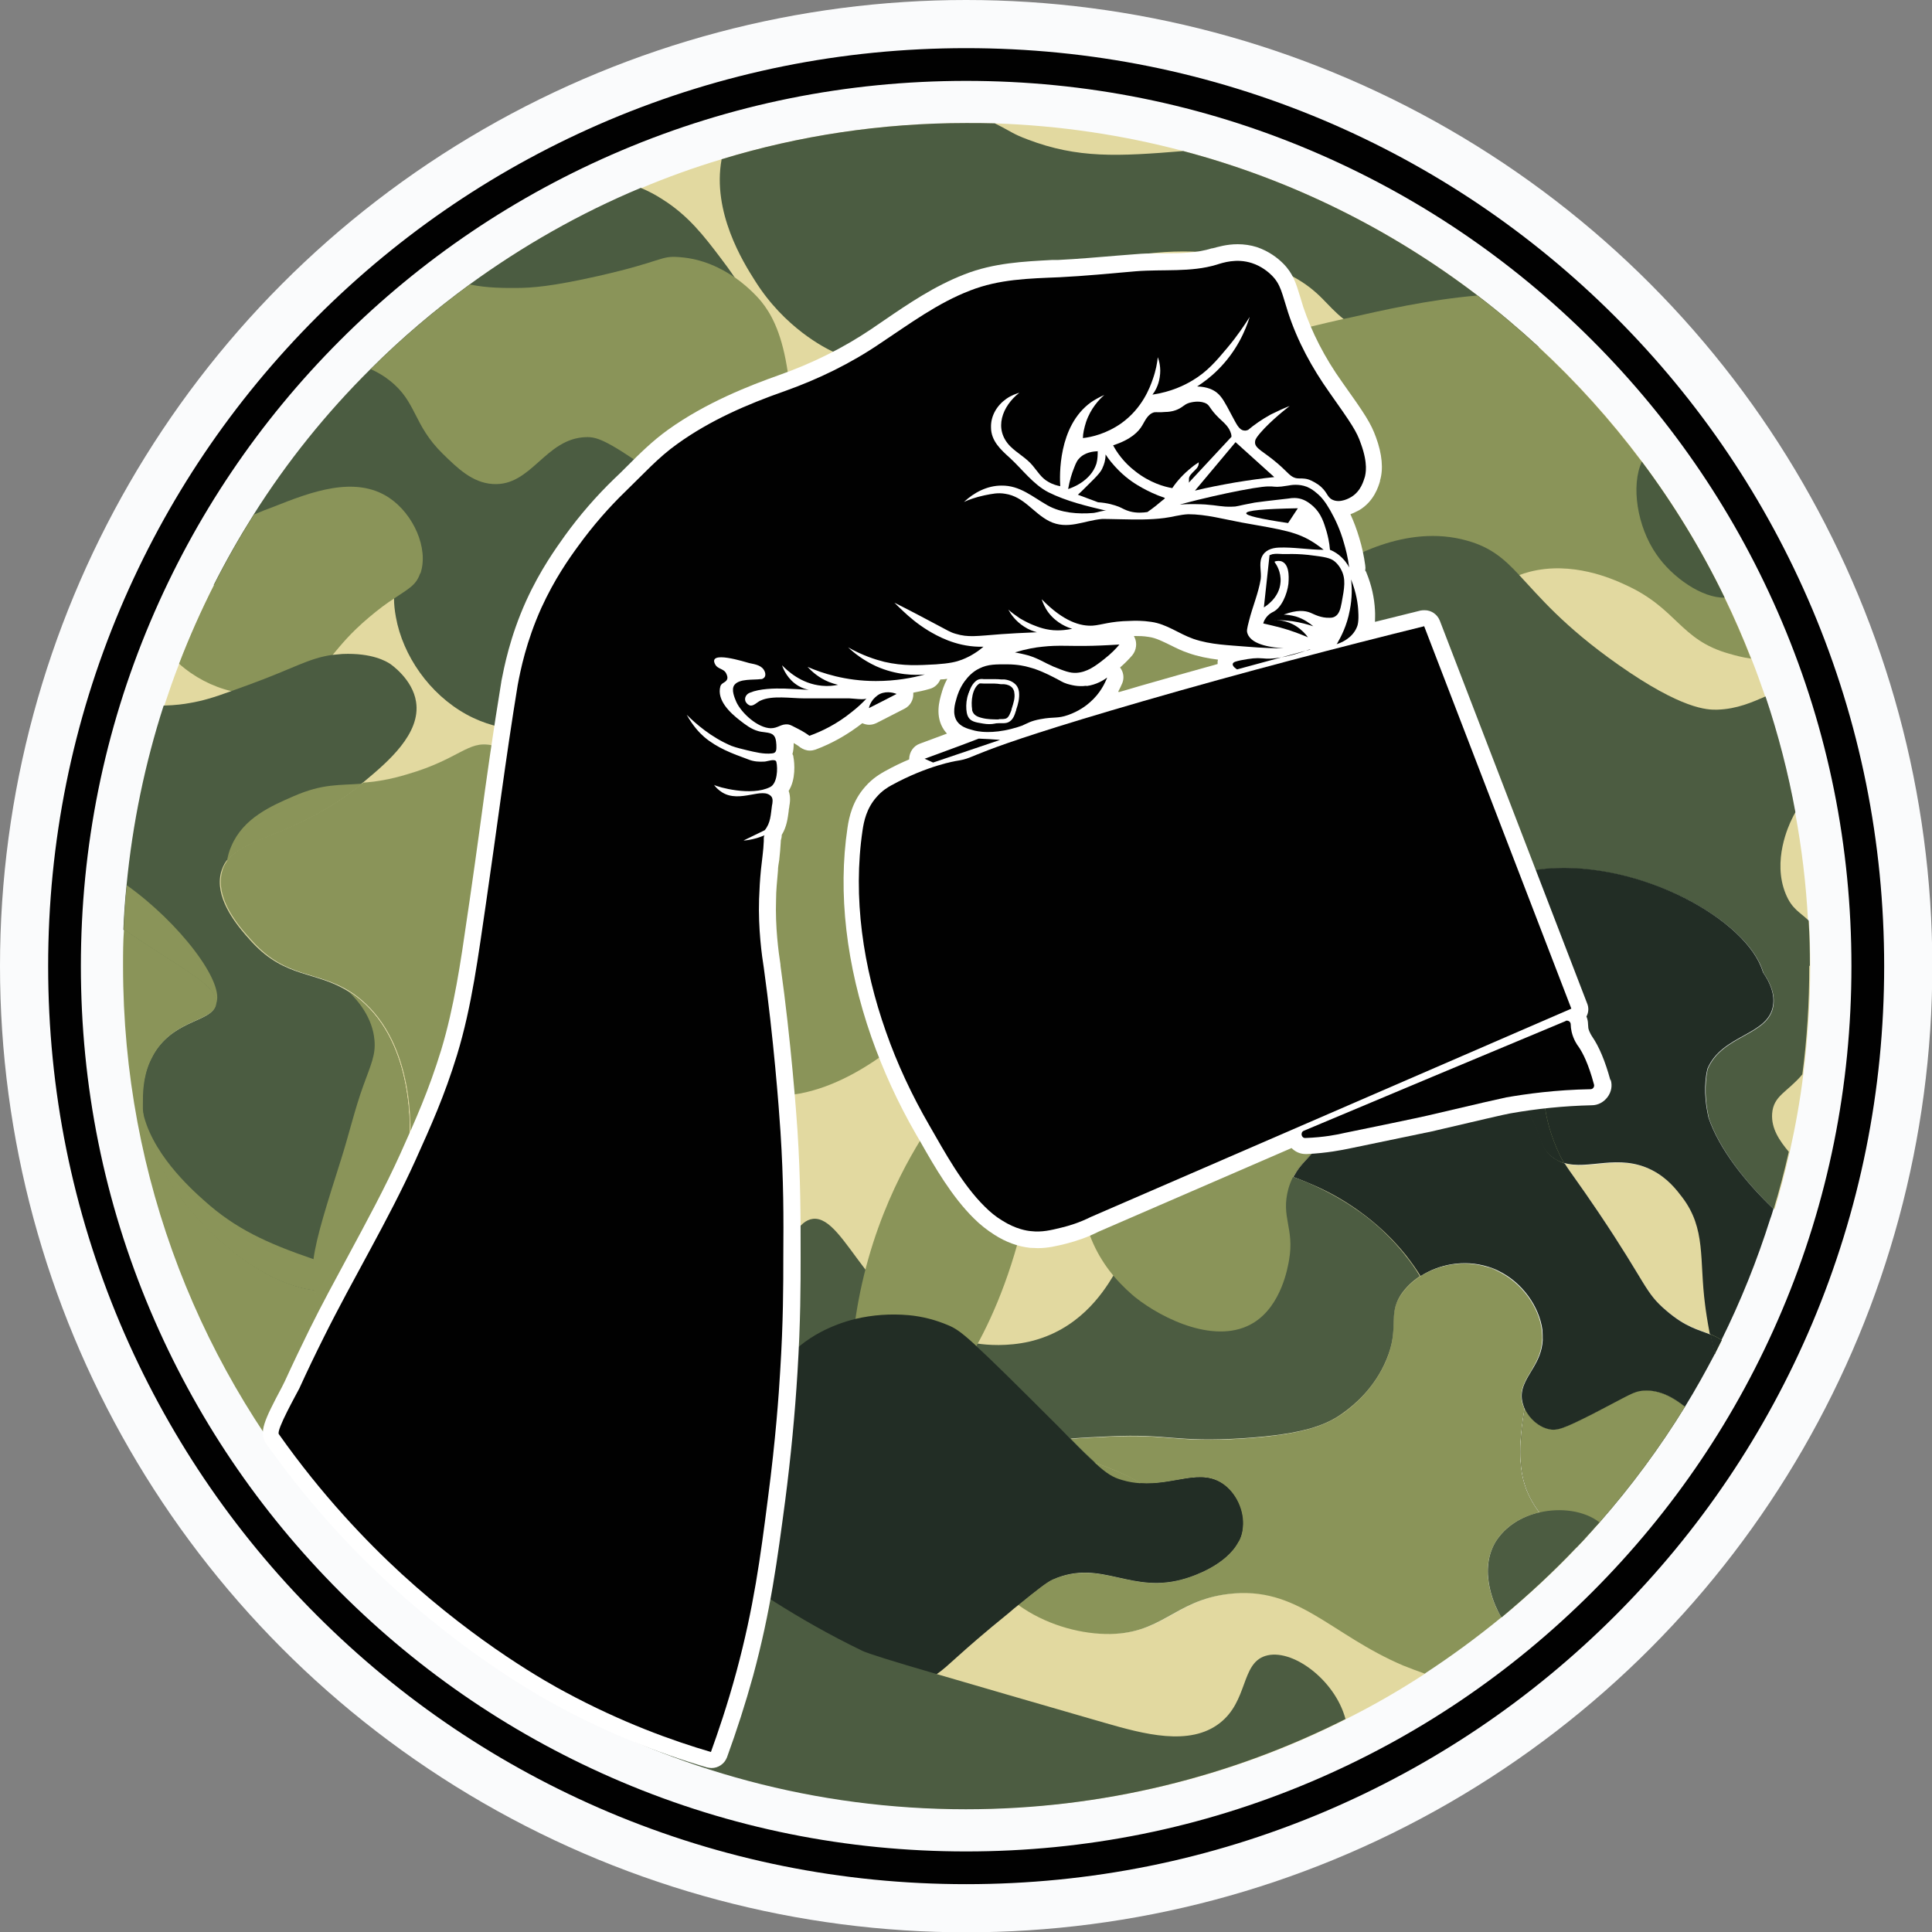
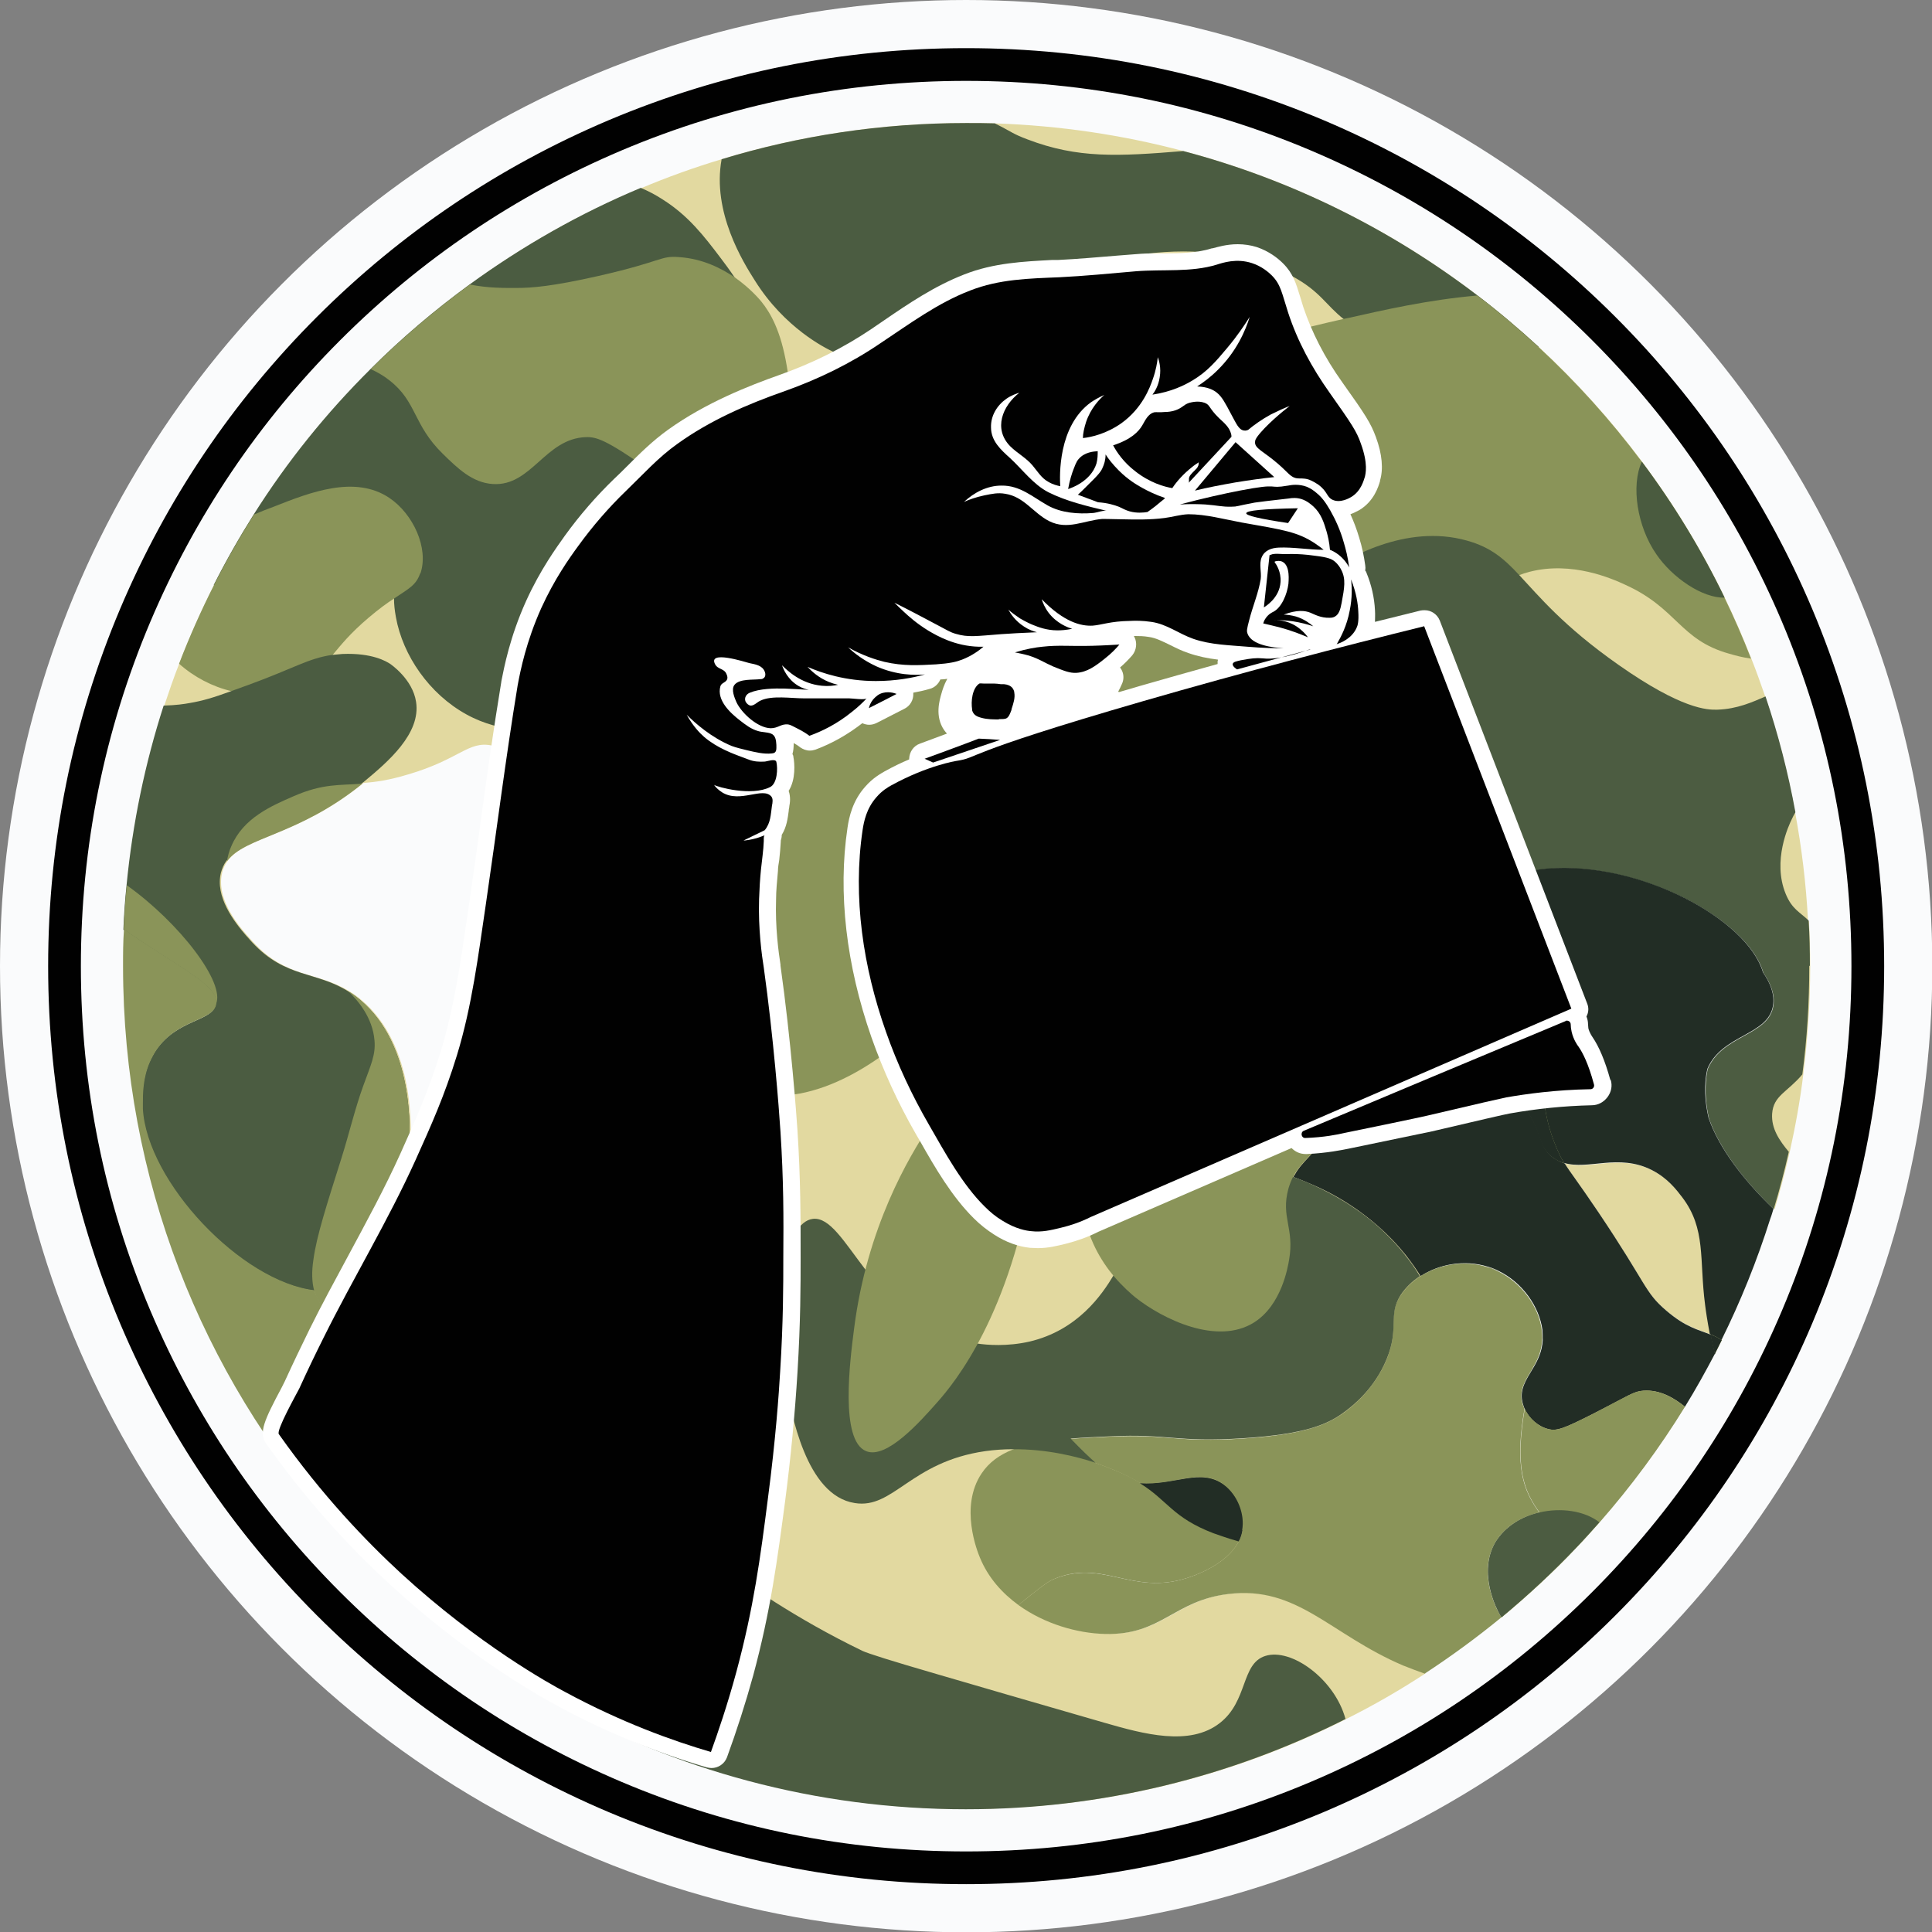
<svg xmlns="http://www.w3.org/2000/svg" id="Layer_2" data-name="Layer 2" viewBox="0 0 61.39 61.39">
  <rect x="0" y="0" width="61.39" height="61.39" fill="#808080" stroke="none" />
  <defs>
    <style>
      .cls-1 {
        fill: #010101;
      }

      .cls-2 {
        fill: #fafbfc;
      }

      .cls-3 {
        fill: #fff;
      }

      .cls-4 {
        fill: #8a9459;
      }

      .cls-5 {
        fill: #e2d9a0;
      }

      .cls-6 {
        fill: #222d25;
      }

      .cls-7 {
        fill: #4a5b3f;
      }

      .cls-8 {
        fill: #4c5c41;
      }

      .cls-9 {
        fill: #4b5c41;
      }
    </style>
  </defs>
  <g id="Layer_1-2" data-name="Layer 1">
    <g id="Layer_1-2" data-name="Layer 1-2">
      <g>
        <circle class="cls-2" cx="30.7" cy="30.7" r="30.7" />
        <path class="cls-1" d="M30.7,59.87c-3.94,0-7.76-.77-11.36-2.29-3.47-1.47-6.59-3.57-9.27-6.25-2.68-2.68-4.78-5.8-6.25-9.27-1.52-3.6-2.29-7.42-2.29-11.36s.77-7.76,2.29-11.36c1.47-3.47,3.57-6.59,6.25-9.27,2.68-2.68,5.8-4.78,9.27-6.25,3.6-1.52,7.42-2.29,11.36-2.29s7.76,.77,11.36,2.29c3.47,1.47,6.59,3.57,9.27,6.25,2.68,2.68,4.78,5.8,6.25,9.27,1.52,3.6,2.29,7.42,2.29,11.36s-.77,7.76-2.29,11.36c-1.47,3.47-3.57,6.59-6.25,9.27-2.68,2.68-5.8,4.78-9.27,6.25-3.6,1.52-7.42,2.29-11.36,2.29Zm0-57.3c-3.8,0-7.48,.74-10.95,2.21-3.35,1.42-6.36,3.45-8.94,6.03-2.58,2.58-4.61,5.59-6.03,8.94-1.47,3.47-2.21,7.15-2.21,10.95s.74,7.48,2.21,10.95c1.42,3.35,3.45,6.36,6.03,8.94,2.58,2.58,5.59,4.61,8.94,6.03,3.47,1.47,7.15,2.21,10.95,2.21s7.48-.74,10.95-2.21c3.35-1.42,6.36-3.45,8.94-6.03s4.61-5.59,6.03-8.94c1.47-3.47,2.21-7.15,2.21-10.95s-.74-7.48-2.21-10.95c-1.42-3.35-3.45-6.36-6.03-8.94s-5.59-4.61-8.94-6.03c-3.47-1.47-7.15-2.21-10.95-2.21h0Z" />
        <g>
          <path class="cls-5" d="M49.48,36.52c-.58-1.36-.26-1.88-.75-2.49-.96-1.19-3.36-.71-3.72-.64,1.21,.61,2.85,.68,3.67,2.18,.32,.59,.25,.93,.67,1.23,.12,.08,.24,.14,.36,.18-.08-.13-.15-.26-.23-.45h0Zm4.72,4.95c-.19-1.44,.04-2.41-.73-3.42-.17-.22-.45-.6-.96-.86-1.07-.54-2.01,.01-2.8-.23,.18,.29,.43,.6,1.07,1.55,1.56,2.32,1.46,2.53,2.15,3.12,.63,.54,1,.6,1.42,.77-.08-.42-.13-.76-.15-.93h0Zm.15,.93c.04,.19,.09,.41,.14,.62,.08-.15,.15-.29,.22-.44-.13-.08-.25-.14-.37-.19h0Zm3.1-13.14h0c-.06-1.17-.2-2.32-.41-3.45-.23-1.26-.55-2.49-.95-3.68-.14-.4-.28-.8-.44-1.2-.26-.66-.54-1.31-.85-1.95-.74-1.53-1.62-2.97-2.63-4.32-.98-1.31-2.08-2.53-3.28-3.64h0c-.62-.57-1.27-1.12-1.94-1.63-2.75-2.1-5.91-3.68-9.35-4.59h0c-1.92-.51-3.92-.81-5.99-.88-.3-.01-.61-.01-.91-.01-2.7,0-5.31,.4-7.77,1.15-.87,.26-1.73,.57-2.56,.92-1.94,.81-3.77,1.84-5.44,3.07-1.12,.81-2.17,1.71-3.15,2.69-1.4,1.4-2.65,2.95-3.71,4.62-.46,.72-.89,1.47-1.27,2.24-.41,.81-.78,1.65-1.11,2.5-.17,.43-.32,.87-.47,1.32-.59,1.83-1,3.75-1.18,5.72-.04,.46-.08,.93-.1,1.4h0c1.81,1.25,3.04,1.79,2.93,2.38-.1,.54-1.21,.46-1.89,1.44,0,0,0,0,0,0-.09,.13-.16,.27-.22,.4-.22,.51-.22,1.01-.22,1.32,0,.05,0,.11,0,.16,.13,2.32,3.13,5.5,5.46,5.77,.01,.06,.03,.12,.06,.17,.38,.93,1.36,1.56,2.22,1.74,1.24,.27,2.52-.31,3.61-1.17-1.05-.28-2.46-.63-4.26-1.19,1.25-1.04,1.38-3.55,1.41-4.04,.03-.57,.17-3.3-1.56-4.75-.12-.1-.24-.19-.36-.26h0c-1.04-.65-2-.41-3.06-1.56-.05-.05-.11-.12-.17-.19,0,0-.01-.01-.02-.02-.4-.45-1-1.24-.81-2.01,.03-.14,.09-.26,.17-.37,.57-.79,2.26-.8,4.32-2.48,.38-.03,.82-.09,1.41-.27,1.65-.48,1.92-1.08,2.67-.92,1.12,.24,1.7,1.82,2.07,3.08,1.45,4.84,2.69,8.98,.33,12.61-.5,.77-1.25,1.65-2.13,2.35,1.61,.43,2.4,.69,2.51,1.27,.03,.18,.09,.81-2.02,2.3-1.37,.97-3.31,2.35-5.79,3.07,1.99,2.26,4.35,4.18,6.99,5.67,3.88,2.19,8.36,3.44,13.14,3.44,4.34,0,8.44-1.03,12.07-2.87,.86-.43,1.69-.91,2.5-1.44-.23-.08-.46-.17-.69-.26-2.32-.99-3.35-2.54-5.55-2.27-1.74,.21-2.11,1.31-3.91,1.27-.89-.02-1.93-.32-2.76-.92,.59-.48,.91-.73,1.09-.81,1.58-.68,2.51,.52,4.27-.05,.16-.05,1.25-.4,1.64-1.16,.06-.11,.1-.23,.12-.36,.08-.5-.14-1.1-.58-1.44-.73-.56-1.57,.03-2.67-.05-.22-.14-.48-.27-.81-.41-.1-.04-.31-.13-.61-.23-.2-.18-.45-.43-.79-.77,.39-.03,.81-.05,1.25-.07,1.86-.09,2.11,.2,4.23,.06,1.98-.13,2.7-.45,3.24-.85,.23-.17,.93-.72,1.32-1.66,.41-1,.03-1.4,.44-2.03,.15-.23,.36-.44,.62-.61-.13-.21-.29-.44-.48-.68-.38-.47-.87-.96-1.52-1.42-.41-.29-.87-.56-1.4-.79-.05-.02-.29-.13-.64-.26,.01-.03,.02-.05,.04-.07,.24-.44,.6-.62,.94-1.22,.29-.5,.46-1.13,.51-1.74,.71-.44,1.54-.81,2.43-.99-.43-.22-.81-.51-1.07-.96-.57-.98-.38-2.32,.14-3.15,.3-.49,.74-.84,1.25-1.07,.61-.07,1.31-.17,2.14-.29,.55-.08,.83-.14,1.02-.18,.24-.06,.35-.09,.67-.12,2.99-.25,6.4,1.63,6.88,3.3,.25,.36,.37,.71,.32,1.04-.14,.97-1.63,.92-2.09,2.03h0c-.11,.5-.08,1.03,.04,1.55,.34,1,1.18,2.05,2.06,2.89,.18-.6,.34-1.21,.48-1.82,.18-.81,.33-1.63,.43-2.46,.14-1.13,.22-2.27,.22-3.44,0-.48-.01-.96-.04-1.43h0Zm-5.23,14.92c-.31,.02-.43,.14-1.61,.74-.91,.46-1.14,.55-1.41,.48-.32-.08-.61-.33-.75-.64-.13,.77-.22,1.66,0,2.38,.09,.31,.26,.62,.47,.91-.57,.13-1.1,.45-1.39,.94-.59,.98,.06,2.18,.13,2.29,.01,.02,.03,.06,.06,.1,.84-.69,1.64-1.43,2.38-2.22,.25-.26,.5-.53,.73-.8,1-1.14,1.91-2.37,2.71-3.67-.32-.26-.78-.55-1.32-.51h0Zm-4.95-3.94c.08,.03,.19,.07,.31,.12-.1-.05-.2-.09-.31-.12Z" />
          <path class="cls-9" d="M48.88,11.03c-.18,.04-.4,.08-.68,.12-.83,.13-2.63,.38-4.54-.46-.43-.19-.72-.37-.95-.54h0c-.58-.45-.75-.89-1.66-1.38-2.41-1.3-6.24-.94-8.72,.82-1.33,.94-1.83,1.97-3.32,2.13-1.14,.12-2.11-.34-2.53-.54-.26-.12-1.55-.76-2.49-2.26-.37-.58-1.37-2.18-1.06-3.86,2.46-.75,5.07-1.15,7.77-1.15,.31,0,.61,0,.91,.01,.56,.28,.56,.33,1.04,.51,1.6,.61,2.87,.54,4.95,.37h0c3.44,.91,6.6,2.49,9.35,4.59,.67,.51,1.32,1.06,1.94,1.63h0Z" />
          <path class="cls-9" d="M24.85,16.08s-.02,.08-.02,.11c-.22,1-.64,1.97-1.19,2.85-.76,1.22-1.79,2.27-2.95,3.01-.94,.6-1.96,.99-3.01,1.11-.56,.06-1.72,.17-2.86-.46-1.18-.65-2.02-1.87-2.24-3.09-.04-.22-.06-.41-.06-.59-.01-.73,.19-1.19-.18-1.92-.07-.14-.59-1.16-1.44-1.31-1.6-.28-2.58,2.84-4.11,2.8,.39-.77,.81-1.51,1.27-2.24,1.06-1.68,2.31-3.23,3.71-4.62,.98-.98,2.03-1.87,3.15-2.69,1.68-1.22,3.5-2.26,5.44-3.07,.24,.1,.47,.22,.7,.37,.82,.52,1.31,1.16,1.84,1.86,.12,.16,.28,.37,.46,.64,.45,.68,1.03,1.72,1.36,3.09,.14,.56,.53,2.21,.12,4.15h0Z" />
          <path class="cls-4" d="M24.85,16.08c-.19,.62-.48,1.06-.87,1.15-.55,.13-.8-.52-3.41-2.34-1.32-.92-1.62-1.01-1.95-1-1.3,.04-1.73,1.57-2.96,1.49-.65-.04-1.12-.5-1.59-.96-.95-.93-.82-1.65-1.69-2.33-.2-.16-.4-.27-.6-.36,.98-.98,2.03-1.87,3.15-2.69h0c.58,.12,1.13,.11,1.48,.11,.49,0,1.14-.05,2.6-.38,2.07-.47,1.96-.65,2.57-.6,.74,.05,1.34,.35,1.79,.66,.48,.34,.77,.69,.82,.75,.29,.36,.62,.92,.81,2.05,.25,1.4,.22,3.26-.15,4.45h0Z" />
          <path class="cls-4" d="M13.35,18.22c-.13,.38-.36,.48-.83,.8-.22,.14-.48,.33-.81,.61-.59,.5-.88,.87-1.14,1.18-.27,.33-.5,.58-.98,.82-.26,.13-.96,.47-1.83,.4-.14-.01-.28-.03-.41-.07-.6-.14-1.19-.45-1.66-.87,.33-.86,.7-1.69,1.11-2.5,.39-.77,.81-1.51,1.27-2.24,.23-.1,.44-.18,.63-.25,1.16-.46,2.58-1.01,3.67-.28,.76,.51,1.26,1.6,.99,2.4h0Z" />
          <path class="cls-9" d="M13.02,36.52c-.02,.48-.15,2.99-1.41,4.04-.15,.13-.31,.23-.5,.31-.34,.15-.73,.19-1.13,.14-2.33-.27-5.33-3.45-5.46-5.77,0-.05,0-.11,0-.16,0-.3,0-.8,.22-1.32,.06-.13,.13-.27,.22-.4,0,0,0,0,0,0,.68-.98,1.79-.9,1.89-1.44,.11-.59-1.12-1.12-2.93-2.38h0c.02-.47,.05-.93,.1-1.4,.19-1.98,.59-3.89,1.18-5.72,.39-.01,.66-.05,.82-.08,.42-.07,.78-.18,1.3-.37,.17-.06,.36-.13,.58-.21,1.43-.52,1.89-.84,2.65-.95,.1-.01,.21-.02,.33-.03,.95-.04,1.4,.24,1.51,.31,.03,.02,.72,.49,.83,1.21,.16,1.01-.9,1.91-1.62,2.51-.03,.03-.06,.05-.09,.07-2.07,1.68-3.75,1.69-4.32,2.48-.08,.11-.13,.23-.17,.37-.19,.76,.41,1.55,.81,2.01,0,0,.01,.01,.02,.02,.06,.07,.12,.14,.17,.19,1.06,1.14,2.02,.9,3.06,1.56h0c.12,.07,.24,.16,.36,.26,1.73,1.45,1.59,4.18,1.56,4.75h0Z" />
-           <path class="cls-4" d="M18.01,39.39c-.5,.77-1.25,1.65-2.13,2.35-1.05-.28-2.46-.63-4.26-1.19,1.25-1.04,1.38-3.55,1.41-4.04,.03-.57,.17-3.3-1.56-4.75-.12-.1-.24-.19-.36-.26h0c-1.04-.65-2-.41-3.06-1.56-.05-.05-.11-.12-.17-.19,0,0-.01-.01-.02-.02-.4-.45-1-1.24-.81-2.01,.03-.14,.09-.26,.17-.37,.57-.79,2.26-.8,4.32-2.48,.38-.03,.82-.09,1.41-.27,1.65-.48,1.92-1.08,2.67-.92,1.12,.24,1.7,1.82,2.07,3.08,1.45,4.84,2.69,8.98,.33,12.61h0Z" />
          <path class="cls-4" d="M8.03,29.95c-.06-.06-.12-.12-.17-.19,.06,.07,.12,.14,.17,.19Z" />
          <path class="cls-4" d="M11.53,24.89c-2.07,1.68-3.75,1.69-4.32,2.48,.03-.17,.07-.33,.14-.48,.38-.9,1.27-1.28,1.98-1.59,.94-.41,1.45-.34,2.2-.4Z" />
          <path class="cls-4" d="M15.87,41.74c-1.09,.86-2.36,1.44-3.61,1.17-.86-.19-1.84-.81-2.22-1.74-.02-.06-.04-.11-.06-.17-.07-.27-.08-.59-.02-.98,.1-.75,.43-1.76,.89-3.22,.24-.76,.42-1.54,.69-2.29,.25-.69,.4-.99,.36-1.45-.06-.73-.53-1.27-.82-1.55,.12,.07,.24,.16,.36,.26,1.73,1.45,1.59,4.18,1.56,4.75-.02,.48-.15,2.99-1.41,4.04,1.8,.56,3.2,.91,4.26,1.19h0Z" />
          <path class="cls-4" d="M16.36,45.31c-1.37,.97-3.31,2.35-5.79,3.07-4.15-4.72-6.66-10.91-6.66-17.68,0-.39,0-.78,.03-1.17,1.81,1.25,3.04,1.79,2.93,2.38-.1,.54-1.21,.46-1.89,1.44,0,0,0,0,0,0-.09,.13-.16,.27-.22,.4-.22,.51-.22,1.01-.22,1.32,0,.05,0,.11,0,.16,.13,2.32,3.13,5.5,5.46,5.77,.01,.06,.03,.12,.06,.17,.38,.93,1.36,1.56,2.22,1.74,1.24,.27,2.52-.31,3.61-1.17,1.61,.43,2.4,.69,2.51,1.27,.03,.18,.09,.81-2.02,2.3h0Z" />
          <path class="cls-4" d="M4.96,33.35c-.08,.13-.16,.27-.22,.4,.06-.13,.13-.27,.22-.4Z" />
          <path class="cls-4" d="M6.86,31.91c.11-.59-1.12-1.12-2.93-2.38h0c.02-.47,.05-.93,.1-1.4,1.66,1.18,3.15,3.11,2.83,3.78h0Z" />
-           <path class="cls-4" d="M15.87,41.74c-1.09,.86-2.36,1.44-3.61,1.17-.86-.19-1.84-.81-2.22-1.74-.02-.06-.04-.11-.06-.17-2.33-.27-5.33-3.45-5.46-5.77,.24,1.37,1.54,2.54,1.98,2.93,.98,.88,1.97,1.34,3.46,1.85,.19,.06,.38,.13,.58,.19,.37,.12,.73,.24,1.07,.34,1.8,.56,3.2,.91,4.26,1.19Z" />
          <path class="cls-4" d="M55.65,20.93c-.29-.04-.54-.11-.71-.16-1.57-.44-1.64-1.44-3.3-2.19-.41-.19-1.69-.76-3.04-.41-.12,.03-.24,.07-.34,.11h0c-.81,.32-1.3,.97-2.5,2.23-1.93,2.04-2.9,3.06-3.82,3.49-.8,.38-1.77,.61-2.78,.6-1.05,0-2.15-.26-3.14-.84-.52-.3-2.07-1.31-2.67-3.24-.9-2.87,1.01-5.49,1.53-6.2,2.08-2.84,5.24-3.6,7.83-4.19h0c.05-.01,.1-.02,.15-.03,1.07-.24,2.49-.57,4.08-.71,.67,.51,1.32,1.06,1.94,1.63h0c1.2,1.11,2.3,2.33,3.28,3.64,1.01,1.35,1.89,2.79,2.63,4.32,.31,.64,.59,1.28,.85,1.95h0Z" />
          <path class="cls-8" d="M57.49,30.7c0,1.17-.07,2.31-.22,3.44-.48,.57-.92,.67-.96,1.25-.03,.47,.23,.85,.53,1.21-.14,.62-.3,1.23-.48,1.82-.88-.84-1.72-1.89-2.06-2.89-.12-.53-.14-1.06-.04-1.55h0c.46-1.11,1.95-1.06,2.09-2.03,.05-.33-.07-.68-.32-1.04-.47-1.67-3.89-3.54-6.88-3.3-.33,.03-.43,.06-.67,.12-.19,.04-.47,.1-1.02,.18-.83,.12-1.53,.22-2.14,.29-1.27,.14-2.14,.12-2.99-.2-1.35-.5-2.67-1.77-3.16-3.39-.06-.18-.1-.37-.13-.56-.61-3.48,3.04-5.83,3.2-5.93,.53-.33,2.41-1.5,4.38-.94,.75,.21,1.17,.57,1.66,1.1h0c.63,.67,1.39,1.61,3.14,2.84,2.02,1.42,2.83,1.44,3.15,1.43,.63-.02,1.11-.24,1.53-.42,.4,1.19,.72,2.42,.95,3.68-.04,.07-.08,.14-.11,.21-.1,.2-.63,1.33-.2,2.38,.2,.49,.45,.58,.73,.85h0c.03,.47,.04,.95,.04,1.43h0Z" />
          <path class="cls-6" d="M56.35,38.42c-.03,.1-.06,.21-.1,.31-.42,1.33-.94,2.62-1.55,3.85-.13-.08-.25-.14-.37-.19-.08-.42-.13-.76-.15-.93-.19-1.44,.04-2.41-.73-3.42-.17-.22-.45-.6-.96-.86-1.07-.54-2.01,.01-2.8-.23h0c-.08-.13-.15-.26-.23-.45-.58-1.36-.26-1.88-.75-2.49-.96-1.19-3.36-.71-3.72-.64h0c-.43-.22-.81-.51-1.07-.96-.57-.98-.38-2.32,.14-3.15,.3-.49,.74-.84,1.25-1.07,.61-.07,1.31-.17,2.14-.29,.55-.08,.83-.14,1.02-.18,.24-.06,.35-.09,.67-.12,2.99-.25,6.4,1.63,6.88,3.3,.25,.36,.37,.71,.32,1.04-.14,.97-1.63,.92-2.09,2.03h0c-.11,.5-.08,1.03,.04,1.55,.34,1,1.18,2.05,2.06,2.89h0Z" />
          <path class="cls-4" d="M48.47,27.72c-.19,.04-.47,.1-1.02,.18-.83,.12-1.53,.22-2.14,.29,.97-.46,2.17-.52,3.16-.47h0Z" />
          <path class="cls-4" d="M49.7,36.96c-.12-.04-.24-.09-.36-.18-.42-.3-.35-.63-.67-1.23-.82-1.5-2.46-1.57-3.67-2.18,.37-.07,2.77-.55,3.72,.64,.49,.62,.17,1.13,.75,2.49,.08,.18,.14,.31,.23,.45h0Z" />
          <path class="cls-4" d="M54.71,42.58c-.07,.15-.15,.29-.22,.44-.06-.22-.1-.43-.14-.62,.12,.05,.24,.1,.37,.19h0Z" />
          <path class="cls-6" d="M54.49,43.02c-.3,.57-.61,1.13-.95,1.68-.32-.26-.78-.55-1.32-.51-.31,.02-.43,.14-1.61,.74-.91,.46-1.14,.55-1.41,.48-.32-.08-.61-.33-.75-.64-.03-.05-.04-.11-.06-.16-.13-.44,.1-.76,.32-1.13,.15-.25,.29-.53,.31-.89,0-.11,0-.22-.01-.34-.1-.72-.62-1.5-1.42-1.88-.1-.05-.2-.09-.31-.12-.77-.24-1.57-.07-2.14,.3-.13-.21-.29-.44-.48-.68-.38-.47-.87-.96-1.52-1.42-.41-.29-.87-.56-1.4-.79-.05-.02-.29-.13-.64-.26,.01-.03,.02-.05,.04-.07,.24-.44,.6-.62,.94-1.22,.29-.5,.46-1.13,.51-1.74,.71-.44,1.54-.81,2.43-.99h0c1.21,.61,2.85,.68,3.67,2.18,.32,.59,.25,.93,.67,1.23,.12,.08,.24,.14,.36,.18h0c.18,.29,.43,.6,1.07,1.55,1.56,2.32,1.46,2.53,2.15,3.12,.63,.54,1,.6,1.42,.77,.04,.19,.09,.41,.14,.62h0Z" />
-           <path class="cls-6" d="M42.57,34.38c-.05,.61-.23,1.24-.51,1.74-.34,.6-.7,.78-.94,1.22-.21-.04-.36-.06-.48-.08-.04,0-.08-.02-.11-.04-.06-.03-.1-.07-.13-.13-.25-.52,.69-1.78,2.17-2.71h0Z" />
+           <path class="cls-6" d="M42.57,34.38h0Z" />
          <path class="cls-6" d="M44.64,39.88c-.66-.33-1.01-.9-1.52-1.42,.65,.45,1.14,.95,1.52,1.42Z" />
          <path class="cls-6" d="M47.57,40.38c-.13-.05-.23-.09-.31-.12,.11,.03,.21,.07,.31,.12Z" />
          <path class="cls-6" d="M49.7,36.96c-.12-.04-.24-.09-.36-.18-.42-.3-.35-.63-.67-1.23-.82-1.5-2.46-1.57-3.67-2.18,.37-.07,2.77-.55,3.72,.64,.49,.62,.17,1.13,.75,2.49,.08,.18,.14,.31,.23,.45h0Z" />
-           <path class="cls-6" d="M53.54,44.7c-.8,1.3-1.71,2.53-2.71,3.67-.24,.27-.48,.54-.73,.8-.47-.32-.87-.71-1.18-1.12-.22-.3-.38-.6-.47-.91-.22-.71-.13-1.61,0-2.38,.15,.31,.44,.57,.75,.64,.27,.07,.5-.02,1.41-.48,1.18-.61,1.3-.72,1.61-.74,.54-.04,1,.26,1.32,.51h0Z" />
          <path class="cls-6" d="M54.71,42.58c-.07,.15-.15,.29-.22,.44-.06-.22-.1-.43-.14-.62,.12,.05,.24,.1,.37,.19h0Z" />
          <path class="cls-4" d="M48.7,43.48c-.22,.37-.45,.69-.32,1.13,.02,.05,.04,.11,.06,.16-.13,.77-.22,1.66,0,2.38,.09,.31,.26,.62,.47,.91-.57,.13-1.1,.45-1.39,.94-.59,.98,.06,2.18,.13,2.29,.01,.02,.03,.06,.06,.1-.78,.64-1.6,1.24-2.44,1.79h0c-.23-.08-.46-.17-.69-.26-2.32-.99-3.35-2.54-5.55-2.27-1.74,.21-2.11,1.31-3.91,1.27-.89-.02-1.93-.32-2.76-.92,.59-.48,.91-.73,1.09-.81,1.58-.68,2.51,.52,4.27-.05,.16-.05,1.25-.4,1.64-1.16,.06-.11,.1-.23,.12-.36,.08-.5-.14-1.1-.58-1.44-.73-.56-1.57,.03-2.67-.05-.22-.14-.48-.27-.81-.41-.1-.04-.31-.13-.61-.23-.2-.18-.45-.43-.79-.77,.39-.03,.81-.05,1.25-.07,1.86-.09,2.11,.2,4.23,.06,1.98-.13,2.7-.45,3.24-.85,.23-.17,.93-.72,1.32-1.66,.41-1,.03-1.4,.44-2.03,.15-.23,.36-.44,.62-.61,.58-.37,1.37-.54,2.14-.3,.08,.03,.19,.07,.31,.12,.8,.38,1.33,1.16,1.42,1.88,.01,.11,.02,.23,.01,.34-.02,.36-.16,.64-.31,.89h0Z" />
          <path class="cls-4" d="M39.48,48.62c-.02,.13-.06,.25-.12,.36-.39,.76-1.48,1.11-1.64,1.16-1.77,.57-2.7-.64-4.27,.05-.18,.08-.5,.33-1.09,.81-.52-.38-.96-.87-1.22-1.5-.08-.19-.66-1.62,.05-2.68,.24-.36,.57-.59,.99-.76,.5-.2,1.12-.29,1.85-.34,.34,.35,.59,.59,.79,.77,.3,.1,.51,.19,.61,.23,.34,.14,.6,.27,.81,.41,1.1,.08,1.93-.5,2.67,.05,.44,.33,.67,.94,.58,1.44h0Z" />
          <path class="cls-4" d="M47.57,40.38c-.13-.05-.23-.09-.31-.12,.11,.03,.21,.07,.31,.12Z" />
          <path class="cls-4" d="M53.54,44.7c-.8,1.3-1.71,2.53-2.71,3.67-.24,.27-.48,.54-.73,.8-.75,.79-1.55,1.53-2.38,2.22-.03-.04-.05-.08-.06-.1-.07-.12-.71-1.31-.13-2.29,.3-.49,.82-.81,1.39-.94-.22-.3-.38-.6-.47-.91-.22-.71-.13-1.61,0-2.38,.15,.31,.44,.57,.75,.64,.27,.07,.5-.02,1.41-.48,1.18-.61,1.3-.72,1.61-.74,.54-.04,1,.26,1.32,.51h0Z" />
          <path class="cls-8" d="M50.82,48.37c-.24,.27-.48,.54-.73,.8-.75,.79-1.55,1.53-2.38,2.22-.03-.04-.05-.08-.06-.1-.07-.12-.71-1.31-.13-2.29,.3-.49,.82-.81,1.39-.94,.68-.16,1.43-.06,1.91,.31h0Z" />
          <path class="cls-6" d="M39.48,48.62c-.02,.13-.06,.25-.12,.36-.39-.11-.68-.22-.8-.26-1.31-.5-1.45-1.04-2.34-1.59,1.1,.08,1.93-.5,2.67,.05,.44,.33,.67,.94,.58,1.44h0Z" />
          <path class="cls-8" d="M45.12,40.55c-.26,.17-.47,.38-.62,.61-.4,.64-.03,1.04-.44,2.03-.39,.95-1.09,1.49-1.32,1.66-.54,.41-1.25,.72-3.24,.85-2.13,.14-2.37-.15-4.23-.06-.45,.02-.87,.04-1.25,.07,.34,.35,.59,.59,.79,.77-.6-.2-1.56-.44-2.64-.43-.28,0-.57,.02-.86,.06-2.38,.34-2.92,1.85-4.15,1.65-1.55-.24-2.02-2.85-2.21-3.9-.03-.19-.06-.38-.09-.58-.26-2.12,.08-4.44,.97-4.55,.53-.06,.98,.71,1.66,1.6,.37,.49,.81,1.01,1.37,1.44,.54,.42,1.2,.76,2.02,.9,.02,0,.04,0,.07,.01h0s.05,0,.09,.01h0c.33,.05,.96,.1,1.67-.06,1.54-.36,2.31-1.5,2.67-2.1,.03-.05,.06-.09,.08-.13,1.11-1.88,.19-2.82,1.15-3.42,.96-.6,2.72-.19,3.91,.21,.04,.01,.08,.03,.11,.04,.16,.05,.31,.11,.44,.16,.36,.13,.6,.24,.64,.26,.53,.24,1,.51,1.4,.79,.65,.45,1.14,.95,1.52,1.42,.19,.23,.35,.46,.48,.68h0Z" />
          <path class="cls-4" d="M42.57,34.38c-.05,.61-.23,1.24-.51,1.74-.34,.6-.7,.78-.94,1.22-.01,.02-.03,.05-.04,.07-.05,.1-.1,.22-.14,.36-.25,.91,.2,1.25,.02,2.27-.04,.23-.24,1.43-1.11,1.98-1.17,.74-2.9-.1-3.78-.8-.12-.1-.39-.33-.68-.67-.4-.48-.84-1.2-.96-2.11-.43-3.17,3.4-5.39,3.86-5.64,.78-.44,2.57-1.44,3.58-.71,.57,.42,.79,1.34,.71,2.28h0Z" />
          <path class="cls-4" d="M32.82,24c-.05-.38-.33-2.1-1.73-3.49-2.18-2.18-6.23-2.67-8.72-.74-2.06,1.59-2.25,4.21-2.35,5.64-.26,3.5,1.05,8.57,3.91,9.31,3.71,.96,9.63-5.5,8.89-10.72h0Z" />
          <path class="cls-4" d="M29.54,35.77c-.66,.99-1.99,3.22-2.4,6.44-.13,1.01-.46,3.56,.38,3.9,.65,.27,1.72-.94,2.26-1.55,.56-.63,2.33-2.79,3.06-7.39,.26-1.63,.67-4.2-.09-4.52-.88-.36-2.8,2.52-3.2,3.11h0Z" />
-           <path class="cls-6" d="M39.48,48.62c-.02,.13-.06,.25-.12,.36-.39,.76-1.48,1.11-1.64,1.16-1.77,.57-2.7-.64-4.27,.05-.18,.08-.5,.33-1.09,.81-.09,.07-.19,.15-.29,.24-1.64,1.33-1.89,1.67-2.31,1.96h0s-.05,.03-.07,.05c-1.75,1.13-5.27,.62-6.55-1.44-.42-.68-.53-1.42-.47-2.21,.07-.84,.33-1.75,.61-2.73,.36-1.25,.74-2.58,1.59-3.57,.33-.39,.74-.73,1.24-.99,.33-.17,.7-.31,1.07-.4,.55-.13,1.12-.17,1.69-.12,.44,.04,.86,.15,1.26,.32,.19,.08,.36,.17,.83,.6h0s.04,.04,.06,.06c.48,.44,1.26,1.21,2.65,2.6,.13,.13,.24,.25,.35,.36,.34,.35,.59,.59,.79,.77,.36,.33,.56,.45,.85,.53,.2,.06,.39,.09,.57,.1,1.1,.08,1.93-.5,2.67,.05,.44,.33,.67,.94,.58,1.44h0Z" />
          <path class="cls-8" d="M42.76,54.62c-3.63,1.83-7.73,2.87-12.07,2.87-4.77,0-9.26-1.25-13.14-3.44,.21-.78,.49-1.61,.78-2.48,.56-1.69,.86-2.55,1.55-2.87,.8-.37,1.57,.07,2.78,.89,1.1,.75,2.56,1.81,4.75,2.87,.17,.08,.93,.32,2.34,.73,1.26,.37,3.02,.88,5.34,1.55,1.25,.36,2.71,.76,3.67,.01,.9-.7,.67-1.88,1.44-2.13,.83-.27,2.21,.74,2.55,1.99h0Z" />
          <path class="cls-7" d="M54.8,18.99c-.7,.02-1.66-.63-2.17-1.38-.61-.88-.81-2.18-.46-2.94,1.01,1.35,1.89,2.79,2.63,4.32h0Z" />
          <g>
            <g>
              <path class="cls-3" d="M51.17,34.32c-.17-.62-.36-1.06-.57-1.37h0s-.1-.14-.13-.28c0-.04-.01-.09-.01-.13,0-.08-.02-.17-.05-.24,.07-.13,.08-.28,.02-.42l-4.68-12.16c-.08-.2-.27-.33-.48-.33-.04,0-.08,0-.13,.01-.49,.12-.97,.24-1.45,.36,0-.1,.01-.22,0-.37-.02-.4-.11-.8-.27-1.19-.01-.03-.02-.05-.04-.07,.01-.06,.01-.11,0-.17-.04-.29-.1-.58-.19-.87-.08-.27-.17-.51-.28-.75,.11-.04,.2-.09,.28-.13,.47-.28,.61-.75,.66-.92v-.02c.11-.36,.07-.84-.13-1.38-.16-.44-.34-.72-1.06-1.73-.58-.81-.98-1.61-1.25-2.41-.04-.13-.07-.23-.1-.33-.13-.42-.22-.73-.54-1.05-.17-.17-.45-.39-.84-.52-.19-.06-.4-.09-.6-.09-.36,0-.64,.09-.8,.13h-.02c-.47,.15-.99,.16-1.55,.16-.3,0-.61,0-.92,.03-.17,.01-.34,.03-.51,.04-.62,.05-1.27,.11-1.9,.14h-.19c-.91,.05-1.86,.09-2.8,.46-.95,.37-1.76,.92-2.55,1.46-.14,.09-.27,.19-.41,.28-.89,.6-1.88,1.09-2.93,1.46-.93,.33-2.32,.87-3.53,1.74-.5,.36-.91,.77-1.31,1.17-.13,.13-.26,.26-.39,.38-.57,.55-1.1,1.16-1.57,1.81-.27,.38-.78,1.08-1.23,2.07-.52,1.15-.7,2.11-.79,2.56,0,0,0,0,0,.01-.25,1.52-.47,3.06-.67,4.55-.11,.79-.22,1.61-.34,2.42-.03,.18-.05,.36-.08,.54-.2,1.39-.41,2.83-.82,4.19-.4,1.3-.81,2.21-1.29,3.28-.5,1.11-1.1,2.21-1.67,3.27-.41,.76-.84,1.55-1.23,2.34-.25,.51-.51,1.05-.78,1.64-.01,.02-.06,.12-.1,.2-.56,1.05-.73,1.43-.5,1.77,1.16,1.64,2.5,3.17,3.98,4.52,2.32,2.13,4.49,3.4,5.31,3.84,1.5,.81,3.09,1.46,4.72,1.94,.05,.01,.1,.02,.15,.02,.21,0,.41-.13,.49-.34,.31-.85,.59-1.72,.83-2.59,.56-2.07,.77-3.69,1.02-5.57,.18-1.39,.31-2.76,.39-4.07,.1-1.62,.1-2.83,.1-3.64,0-1.28,0-2.5-.1-4.05-.03-.45-.2-2.82-.54-5.24v-.03c-.06-.39-.17-1.18-.14-2.07,0-.27,.03-.57,.06-.91,0-.11,.02-.22,.04-.34,.02-.19,.04-.39,.05-.59v-.03c.02-.06,.03-.12,.03-.18,.16-.26,.19-.53,.22-.75,0-.05,.01-.09,.02-.14v-.02c.02-.1,.05-.29-.02-.49,.23-.36,.19-.88,.15-1.08,0-.03-.01-.06-.03-.09,.03-.1,.04-.21,.04-.35,.07,.04,.15,.09,.21,.14,.09,.06,.19,.1,.3,.1,.06,0,.12-.01,.18-.03,.54-.2,1.04-.49,1.49-.84,0,0,0,0,0,0,.07,.03,.14,.05,.22,.05,.08,0,.16-.02,.24-.06l.88-.45c.18-.09,.29-.28,.28-.48,0,0,0-.02,0-.03,.17-.03,.35-.07,.52-.12,.16-.04,.28-.16,.34-.3,.08,0,.15-.01,.22-.02-.11,.2-.16,.38-.18,.45-.07,.24-.22,.74,.08,1.18,.03,.04,.06,.08,.09,.11l-.86,.32c-.2,.07-.33,.26-.34,.47v.03c-.24,.1-.51,.23-.78,.38-.1,.06-.37,.2-.62,.49-.4,.45-.51,.96-.56,1.3-.31,2.07-.04,4.37,.76,6.66,.37,1.05,.84,2.08,1.41,3.07,.05,.08,.09,.16,.14,.24,.47,.83,1.01,1.76,1.71,2.45,.2,.2,.42,.37,.64,.51,.37,.24,.76,.38,1.14,.42,.08,0,.17,.01,.25,.01h0c.33,0,.6-.07,.89-.14,.35-.09,.7-.21,1.03-.38l6.14-2.66c.12,.12,.27,.19,.45,.19h.04c.64-.03,1.12-.13,1.32-.17,2.42-.5,2.64-.55,2.65-.55,1.41-.33,2.35-.55,2.48-.57,.84-.15,1.72-.24,2.6-.26,.2,0,.38-.1,.5-.26,.12-.16,.16-.36,.1-.55h0Zm-19.94-11.87c0-.06,0-.12,.02-.18,.07,.02,.15,.03,.24,.03h.02c.06,0,.11,0,.16-.01-.01,.04-.03,.08-.05,.13-.01,.02-.08,.05-.18,.05h0c-.07,0-.14-.01-.21-.03h0Zm4.3-.47c.05-.09,.09-.18,.13-.27,.07-.17,.04-.36-.07-.5,.14-.12,.27-.25,.39-.39,.13-.16,.16-.39,.07-.57,0-.01-.02-.03-.02-.04h.06c.1,0,.25,0,.42,.03,.22,.03,.43,.14,.68,.26,.18,.09,.36,.18,.57,.25,.31,.11,.62,.17,.94,.21,0,.01,0,.03-.01,.05,0,.02,0,.06,0,.09-.84,.23-1.67,.47-2.48,.7-.23,.07-.44,.13-.65,.19h0Z" />
              <path class="cls-1" d="M23.58,26.71c.13,0,.29-.03,.47-.08,.09-.03,.18-.06,.25-.09-.04,.02-.03,.14-.03,.18-.01,.3-.06,.61-.09,.91s-.05,.63-.06,.94c-.03,.95,.09,1.81,.15,2.18,.31,2.23,.48,4.44,.53,5.21,.1,1.54,.1,2.72,.09,4.01,0,.84,0,2.03-.1,3.61-.04,.69-.14,2.14-.39,4.04-.24,1.88-.45,3.46-1,5.5-.29,1.07-.59,1.94-.81,2.55-1.23-.36-2.84-.94-4.62-1.9-.51-.27-2.74-1.5-5.21-3.76-1.13-1.04-2.53-2.5-3.9-4.44-.09-.12,.57-1.29,.65-1.45,.25-.55,.51-1.09,.78-1.63,.94-1.89,2.04-3.7,2.91-5.62,.5-1.11,.92-2.04,1.32-3.34,.48-1.57,.68-3.19,.92-4.81,.34-2.32,.63-4.64,1.01-6.95,.09-.48,.27-1.38,.75-2.45,.42-.92,.88-1.57,1.18-1.98,.45-.62,.96-1.21,1.51-1.74,.54-.52,1.03-1.07,1.64-1.5,1.03-.74,2.2-1.25,3.4-1.67,1.07-.38,2.1-.88,3.04-1.52,.95-.63,1.82-1.28,2.86-1.68,.92-.36,1.86-.38,2.83-.42,.81-.04,1.62-.12,2.43-.19,.86-.07,1.75,.04,2.57-.21,.19-.06,.63-.21,1.12-.05,.31,.1,.53,.29,.63,.39,.29,.29,.32,.56,.52,1.18,.3,.92,.76,1.76,1.32,2.55,.7,.99,.86,1.23,.99,1.61,.24,.65,.15,.97,.13,1.06-.04,.12-.12,.45-.43,.64-.05,.03-.35,.21-.6,.09-.19-.09-.15-.26-.45-.48-.16-.11-.29-.16-.33-.17-.15-.04-.24-.02-.33-.03-.22-.02-.29-.18-.63-.47-.45-.39-.74-.48-.72-.69,0-.07,.04-.11,.06-.15,.27-.37,.82-.82,1.04-.99-.18,.07-.38,.16-.6,.27-.29,.16-.53,.33-.72,.49-.03,.01-.07,.03-.13,.02-.17-.02-.25-.23-.4-.5-.2-.38-.3-.57-.46-.7-.11-.09-.3-.19-.63-.2,.2-.13,.43-.3,.65-.52,.61-.6,.89-1.27,1.02-1.69-.16,.25-.39,.6-.71,.98-.36,.43-.64,.76-1.11,1.04-.25,.15-.67,.36-1.27,.45,.07-.09,.19-.28,.23-.55,.05-.3-.02-.53-.06-.64-.02,.18-.06,.42-.16,.7-.09,.26-.33,.92-1,1.4-.47,.33-.94,.44-1.22,.47,0-.14,.04-.32,.1-.51,.15-.44,.42-.72,.58-.86-.16,.07-.3,.15-.42,.23-1.06,.76-1,2.36-.98,2.67-.09-.02-.23-.05-.38-.14-.22-.12-.34-.33-.5-.52-.2-.24-.49-.39-.71-.61-.54-.55-.25-1.28,.29-1.7-.1,.03-.25,.08-.41,.19-.3,.21-.5,.54-.49,.91,0,.43,.31,.71,.61,.98,.39,.36,.73,.83,1.21,1.08,.58,.29,1.22,.44,1.85,.59-.1-.02-.31,.06-.42,.07-.49,.04-1.02,0-1.45-.24-.48-.27-.88-.64-1.47-.63-.45,0-.87,.22-1.19,.52,.15-.07,.37-.15,.65-.21,.25-.05,.43-.09,.66-.05,.6,.09,.89,.61,1.4,.87,.58,.29,1.1-.02,1.68-.07,.04,0,.22,0,.6,.01,.46,.01,.92,.02,1.38-.04,.25-.03,.5-.11,.76-.12,.56,0,1.14,.16,1.68,.26,1.36,.24,1.79,.3,2.35,.67,.12,.08,.21,.15,.27,.2-.47,0-.97-.09-1.43-.07-.23,.01-.45,.09-.54,.31-.09,.21,0,.47-.03,.69-.07,.44-.26,.88-.37,1.32-.07,.27-.08,.33-.05,.41,.13,.38,.83,.45,1.16,.47-.29,0-.69-.01-1.16-.05-.58-.05-1.17-.06-1.72-.25-.46-.16-.84-.47-1.34-.54-.27-.04-.5-.04-.68-.03-.62,.01-.9,.13-1.18,.15-.37,.02-.91-.11-1.62-.84,.04,.12,.1,.27,.22,.43,.26,.34,.61,.47,.75,.51-.19,.04-.35,.05-.47,.05-.35,0-.62-.11-.77-.17-.08-.03-.23-.1-.42-.21-.15-.1-.27-.19-.37-.28,.07,.13,.22,.36,.5,.54,.15,.1,.3,.15,.41,.18-.48,.02-.86,.04-1.13,.06-.79,.06-1.05,.11-1.45-.01-.18-.05-.24-.1-.68-.33-.32-.17-.75-.4-1.27-.66,.07,.07,.17,.17,.29,.28,.17,.16,.43,.39,.79,.61,.27,.16,.84,.49,1.6,.51h.15c-.14,.12-.37,.29-.68,.41-.18,.07-.39,.12-.83,.15-.56,.03-1.03,.06-1.64-.08-.28-.07-.69-.2-1.15-.46,.19,.18,.48,.41,.89,.6,.65,.29,1.24,.29,1.55,.26-.39,.11-.93,.21-1.56,.21-.96,0-1.71-.25-2.17-.45,.14,.15,.36,.35,.68,.48,.1,.04,.2,.07,.29,.09-.14,.03-.32,.05-.51,.03-.67-.06-1.11-.49-1.27-.65,.04,.12,.18,.46,.53,.66,.12,.07,.23,.1,.32,.12-.29-.02-.54-.03-.76-.04-.34-.01-.8,0-1.11,.13-.11,.04-.19,.16-.14,.28,.03,.06,.09,.12,.16,.13,.11,.01,.22-.12,.32-.16,.36-.17,.97-.07,1.37-.07,.31,0,.61,0,.92,0,.17,0,.35,0,.52,0,.09,0,.51,.06,.56,0-.13,.14-.29,.29-.47,.43-.48,.39-.96,.62-1.35,.76-.08-.06-.2-.14-.36-.22-.16-.08-.24-.13-.31-.14-.23-.03-.32,.12-.56,.12-.41-.01-.92-.47-1.09-.83-.05-.12-.18-.4-.06-.55,.16-.2,.6-.15,.82-.18,.03,0,.07,0,.1-.03,.07-.04,.07-.14,.04-.21-.08-.2-.3-.23-.49-.27-.12-.03-1.35-.43-1.08,.05,.07,.13,.25,.13,.33,.25,.02,.04,.07,.12,.05,.2-.03,.12-.19,.12-.22,.24-.12,.44,.31,.84,.62,1.08,.18,.14,.36,.28,.58,.34,.13,.04,.28,.03,.41,.08,.15,.06,.16,.22,.17,.36,0,.13,.02,.26-.14,.27-.26,.03-.53-.04-.79-.1-.16-.04-.34-.08-.5-.14-.64-.27-1.14-.71-1.42-.99,.2,.36,.41,.58,.56,.71,.4,.34,.87,.52,1.42,.72,.16,.06,.32,.07,.49,.06,.08,0,.35-.11,.38,.01,.05,.21,.03,.69-.2,.8-.59,.3-1.67,0-1.78-.07,.04,.06,.13,.16,.26,.24,.57,.35,1.29-.19,1.56,.13,.06,.07,.04,.2,.02,.29-.04,.28-.04,.55-.23,.78l-.74,.36h0Z" />
              <path class="cls-1" d="M35.58,20.48c-.19,.01-.49,.03-.86,.04-.76,.02-1.06-.03-1.6,.03-.21,.02-.51,.07-.87,.18,.1,.02,.26,.05,.44,.1,.34,.11,.46,.21,.78,.35,.35,.14,.52,.21,.73,.2,.34-.02,.6-.21,.89-.44,.22-.17,.38-.34,.48-.46h0Z" />
-               <path class="cls-1" d="M34.52,21.79c-.28,.04-.5-.03-.61-.06-.16-.05-.19-.09-.45-.22-.2-.1-.46-.23-.77-.31-.1-.03-.35-.09-.68-.09-.35,0-.61-.01-.89,.13-.21,.1-.36,.26-.47,.41-.16,.22-.23,.45-.25,.52-.06,.2-.15,.51,.01,.75,.12,.17,.31,.23,.5,.28,.07,.02,.22,.06,.48,.06,.19,0,.44-.02,.75-.1,.15-.04,.25-.07,.33-.1,.19-.08,.27-.15,.6-.21,.43-.08,.53-.01,.87-.13,.34-.12,.58-.3,.7-.41,.32-.28,.47-.6,.54-.78-.11,.08-.34,.23-.66,.27h0Zm-2.43,.88c-.13,.24-.4,.34-.66,.34-.13,0-.25-.03-.37-.05-.19-.04-.3-.11-.34-.31-.05-.27,0-.72,.26-.88,.08-.05,.17-.03,.25-.01,.09,.02,.18,.05,.27,.05,.09,0,.18-.02,.27-.03,.14-.02,.28,.04,.36,.15,.04,.05,.07,.11,.08,.18,.02,.19-.03,.4-.12,.57h0Z" />
              <path class="cls-1" d="M31.78,23.51c-.71,.24-1.42,.48-2.13,.72-.09-.04-.18-.08-.27-.12,.57-.21,1.15-.42,1.72-.64,.22,.01,.45,.02,.67,.04Z" />
              <path class="cls-1" d="M28.49,22.05c-.29,.15-.58,.3-.88,.45,.01-.06,.05-.17,.13-.27,.03-.03,.1-.12,.22-.18,.24-.11,.48-.02,.53,0h0Z" />
              <path class="cls-1" d="M41.63,20.64c-.77,.21-1.55,.42-2.32,.63-.04-.02-.15-.1-.14-.17,.01-.07,.13-.09,.26-.12,.32-.06,.48-.08,.7-.06,.26,.03,.7,0,1.5-.29h0Z" />
              <path class="cls-1" d="M41.24,16.15c-.1,.16-.21,.31-.31,.47-.89-.13-1.34-.24-1.33-.31,0-.09,.55-.14,1.65-.16Z" />
              <path class="cls-1" d="M42.47,20.47c.13-.04,.49-.18,.64-.53,.03-.06,.07-.19,.05-.51-.01-.24-.06-.59-.23-1.02,.03,.24,.04,.58-.04,.98-.09,.49-.28,.85-.42,1.09h0Z" />
              <path class="cls-1" d="M40.5,17.86c.06,.08,.21,.31,.19,.63-.03,.52-.5,.79-.53,.81,.06-.55,.12-1.11,.18-1.66,.02,0,.05-.02,.09-.03,.11-.02,.2-.01,.22-.01,.24,.02,.51-.03,1.14,.06,.41,.05,.52,.1,.62,.18,.12,.1,.18,.21,.21,.27,.15,.29,.1,.57,.01,1.05-.04,.22-.09,.36-.21,.43-.05,.03-.1,.04-.17,.04-.28,.01-.49-.11-.61-.16-.17-.07-.43-.1-.85,.06,.1,0,.24,.02,.39,.06,.26,.08,.44,.22,.55,.31-.18-.06-.4-.12-.66-.16-.23-.03-.44-.04-.62-.04,.13,0,.43,0,.74,.2,.18,.12,.3,.25,.37,.35-.26-.11-.55-.22-.88-.31-.19-.05-.37-.09-.54-.13,.01-.04,.03-.1,.08-.17,.09-.13,.2-.18,.24-.2,.26-.13,.44-.56,.48-.89,0-.06,.07-.57-.19-.7-.08-.04-.17-.03-.24-.01h0Z" />
              <path class="cls-1" d="M42.87,18.03c-.05-.1-.15-.25-.32-.39-.1-.08-.21-.14-.29-.17-.02-.25-.07-.45-.11-.59-.08-.26-.16-.55-.42-.79-.07-.06-.19-.17-.37-.23-.16-.05-.3-.04-.41-.02-.63,.07-.94,.11-1.08,.13-.59,.11-.55,.13-.73,.13-.32,.01-.43-.04-.84-.07-.19-.01-.46-.02-.81,0,.75-.2,1.39-.34,1.9-.44,1.35-.26,.84-.04,1.54-.16,.1-.02,.34-.06,.6,.04,.14,.06,.24,.14,.31,.2,.16,.13,.28,.29,.43,.55,.17,.3,.32,.63,.43,1.02,.06,.2,.13,.47,.17,.79h0Z" />
              <path class="cls-1" d="M40.49,15.16c-.39,.04-.81,.1-1.24,.17-.45,.08-.88,.16-1.28,.26,.43-.51,.86-1.03,1.29-1.54,.41,.37,.82,.74,1.23,1.11Z" />
              <path class="cls-1" d="M37.77,15.34l.03-.03c.44-.48,.89-.95,1.33-1.43,0-.02,0-.05-.01-.09-.06-.22-.21-.34-.38-.5-.34-.33-.28-.42-.46-.49-.22-.08-.44-.01-.49,0-.19,.06-.21,.16-.45,.24-.12,.04-.23,.05-.31,.05-.22,.02-.26,0-.35,.01-.21,.05-.3,.28-.38,.41-.12,.21-.37,.46-.93,.64,.11,.21,.33,.54,.71,.83,.46,.36,.92,.49,1.17,.53,.14-.21,.35-.45,.63-.67,.07-.06,.14-.1,.21-.15,0,.04,0,.09-.03,.14-.02,.04-.04,.06-.08,.1-.13,.13-.19,.19-.2,.27,0,.02,0,.06,0,.11h0Z" />
              <path class="cls-1" d="M37.01,15.84c-.09,.07-.18,.15-.28,.23-.09,.07-.18,.14-.27,.2-.13,.02-.34,.04-.56-.02-.14-.04-.2-.08-.33-.14-.15-.06-.37-.13-.68-.15-.21-.08-.42-.16-.64-.24,.07-.06,.16-.15,.27-.26,.39-.38,.47-.48,.52-.61,.04-.09,.09-.22,.09-.41,.09,.14,.23,.32,.42,.51,.3,.3,.58,.46,.74,.55,.18,.1,.42,.22,.72,.32h0Z" />
              <path class="cls-1" d="M34.88,14.33c0,.12,0,.25-.04,.4-.18,.57-.81,.78-.9,.81,.05-.28,.12-.5,.18-.65,.08-.22,.13-.28,.16-.31,.18-.21,.47-.24,.61-.24Z" />
              <path class="cls-1" d="M45.25,19.9c-2.59,.64-5.68,1.44-8.93,2.38-5.94,1.72-5.16,1.78-5.94,1.9,0,0-.9,.14-2.05,.77-.11,.06-.3,.17-.48,.38-.32,.36-.4,.78-.44,1.04-.32,2.15,.02,4.37,.74,6.41,.36,1.03,.83,2.03,1.38,2.98,.5,.87,1.05,1.88,1.76,2.58,.17,.17,.35,.32,.55,.44,.44,.28,.8,.33,.92,.34,.35,.04,.63-.03,.96-.11,.25-.06,.58-.16,.94-.34,5.09-2.21,10.18-4.41,15.27-6.62-1.56-4.05-3.12-8.11-4.68-12.16h0Z" />
              <path class="cls-1" d="M49.76,32.44c-2.78,1.16-5.55,2.32-8.33,3.49-.12,.05-.08,.24,.05,.23h0c.59-.02,1.03-.11,1.24-.16,2.44-.5,2.63-.55,2.63-.55,1.57-.37,2.36-.55,2.51-.58,.64-.11,1.55-.24,2.68-.26,.08,0,.13-.08,.11-.15-.18-.67-.36-1.01-.49-1.2-.04-.05-.16-.22-.22-.47-.02-.09-.03-.17-.03-.24,0-.09-.09-.14-.17-.11h0Z" />
            </g>
            <g>
              <path class="cls-1" d="M32.19,22.58c-.04,.12-.09,.26-.2,.31-.08,.04-.18,.03-.26,.03-.19,0-.38,0-.56-.05-.16-.04-.3-.11-.34-.28,0-.01,0-.02,0-.04-.05-.27,0-.72,.26-.88,.06-.04,.12-.02,.19-.02,.1,0,.21,0,.31,.01s.22,.01,.33,.02c.12,0,.24,.05,.32,.15,.04,.05,.07,.11,.08,.18,.02,.18-.03,.36-.09,.53,0,.02-.01,.03-.02,.05h0Z" />
              <path class="cls-3" d="M31.82,22.98h-.09c-.18,0-.39,0-.58-.05-.16-.04-.33-.11-.39-.33,0-.01,0-.03,0-.04-.05-.27,0-.76,.29-.95,.07-.04,.15-.04,.21-.03h.02c.06,0,.12,0,.19,0,.04,0,.08,0,.13,0,.07,0,.15,0,.22,.01h.1c.16,.02,.28,.08,.37,.18,.05,.06,.08,.14,.09,.22,.02,.2-.03,.39-.09,.56,0,.01,0,.03-.01,.04h0c-.04,.13-.09,.29-.24,.36-.07,.03-.13,.03-.2,.03h0Zm-.08-.13h.04c.07,0,.13,0,.19-.02,.09-.04,.13-.17,.17-.27h0s0-.04,.01-.05c.05-.16,.11-.33,.08-.5,0-.05-.03-.11-.06-.15-.06-.07-.15-.11-.27-.12h-.1c-.07-.01-.15-.02-.22-.02-.04,0-.08,0-.12,0-.06,0-.13,0-.19,0h-.02c-.05,0-.09-.01-.13,0-.23,.15-.27,.57-.23,.82,0,.01,0,.02,0,.03,.04,.14,.14,.2,.3,.24,.18,.05,.38,.05,.55,.05h0Z" />
            </g>
          </g>
        </g>
      </g>
    </g>
  </g>
</svg>